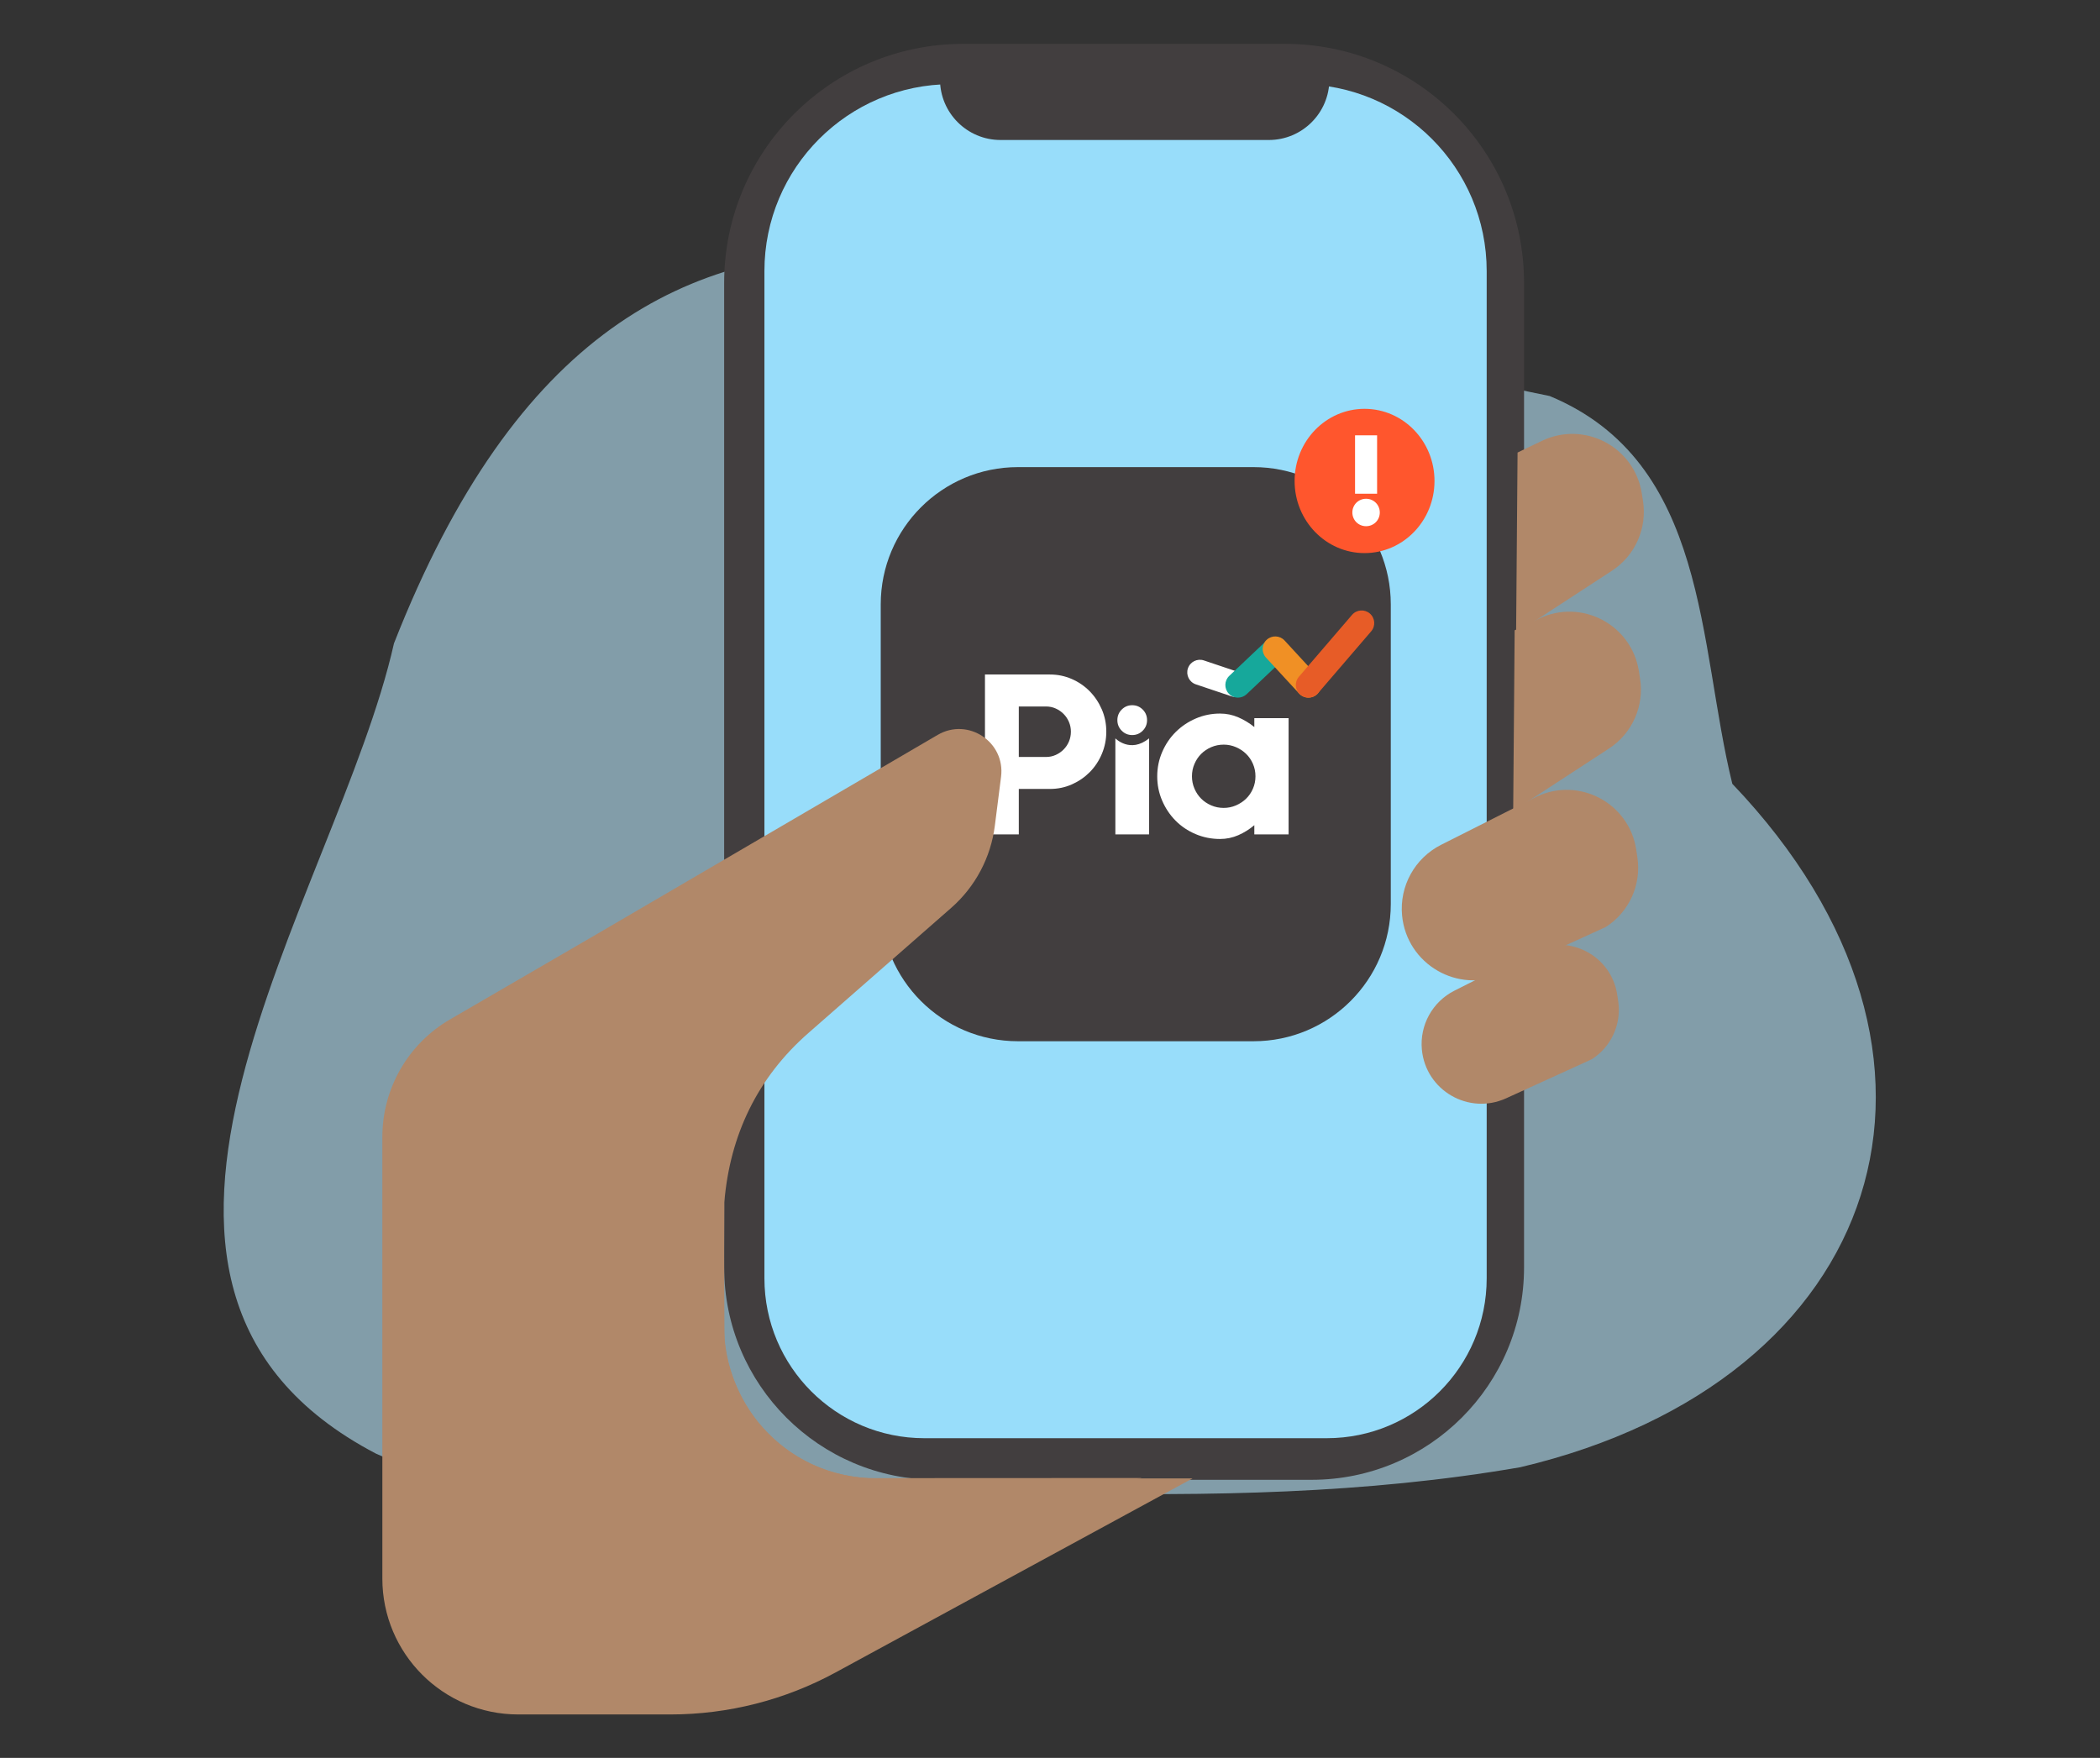
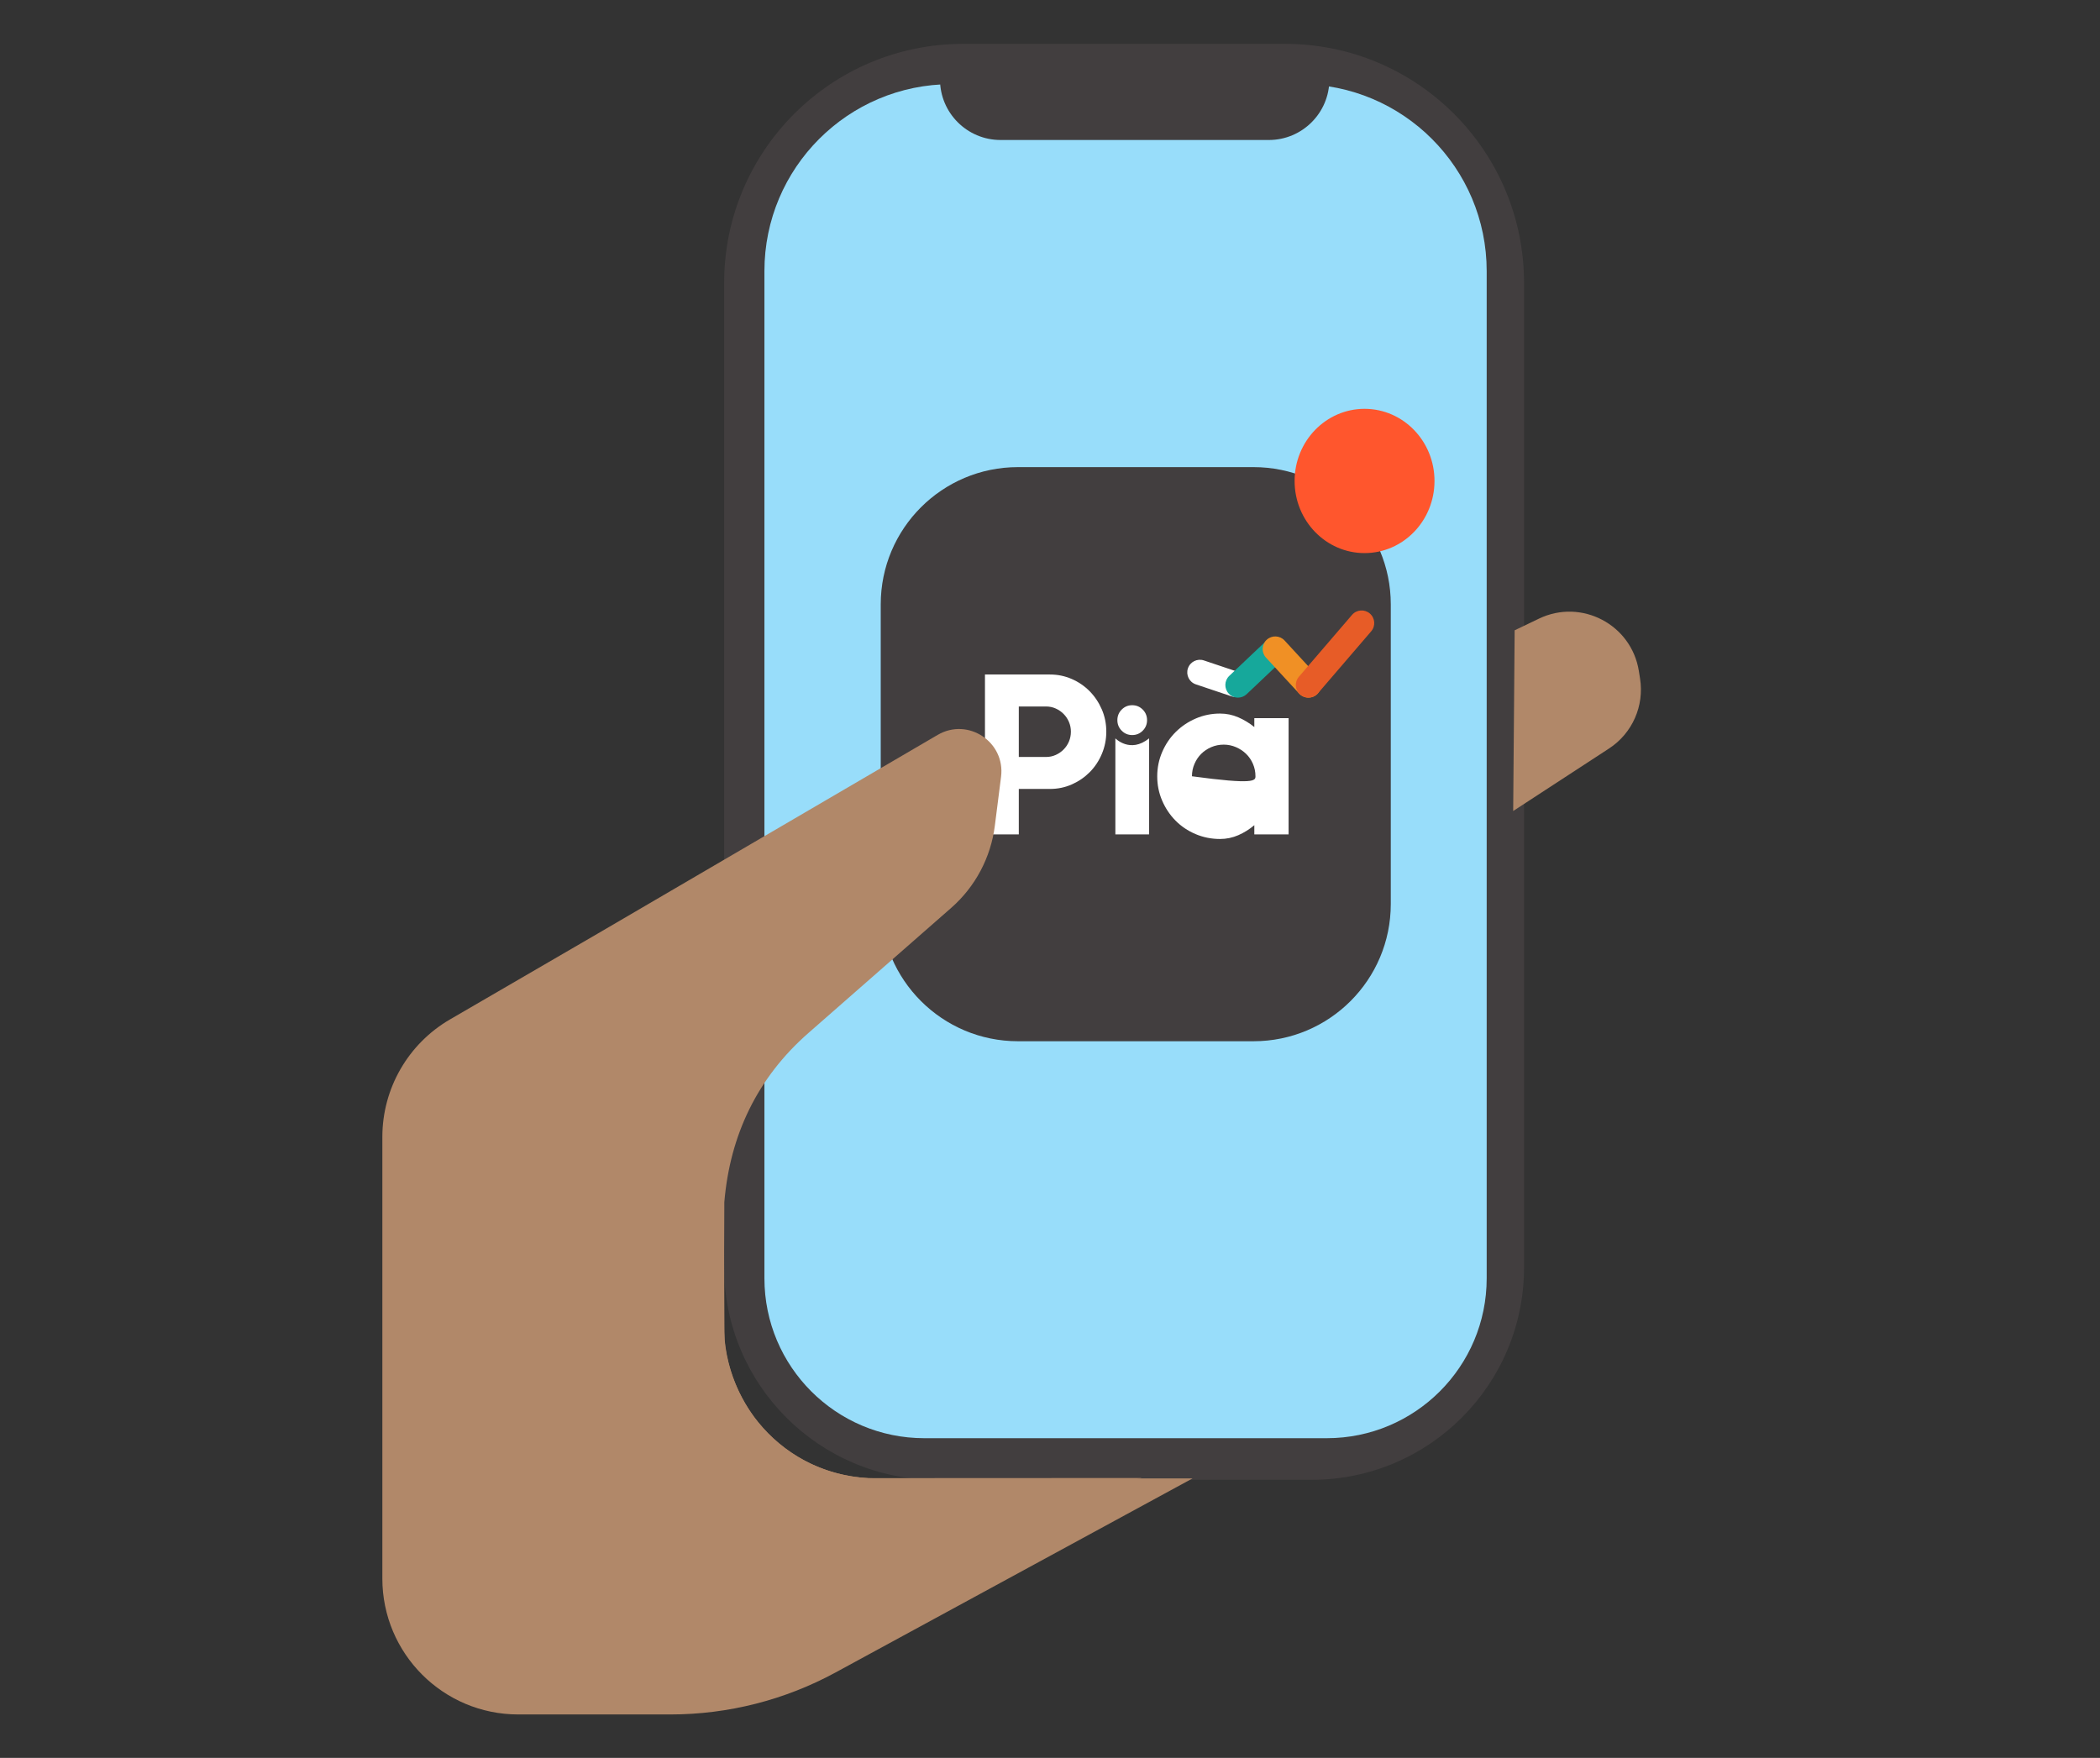
<svg xmlns="http://www.w3.org/2000/svg" xmlns:ns1="http://www.inkscape.org/namespaces/inkscape" xmlns:ns2="http://sodipodi.sourceforge.net/DTD/sodipodi-0.dtd" ns1:version="1.0 (4035a4f, 2020-05-01)" ns2:docname="pia-2.svg" viewBox="0 0 486.977 407.667" height="407.667" width="486.977" xml:space="preserve" id="svg1710" version="1.1">
  <rect x="0" y="0" width="486.977" height="407.667" fill="#333333" stroke="none" />
  <defs id="defs1714">
    <clipPath id="clipPath1726" clipPathUnits="userSpaceOnUse">
      <path id="path1724" d="M 0,305.75 H 365.233 V 0 H 0 Z" />
    </clipPath>
    <clipPath id="clipPath1734" clipPathUnits="userSpaceOnUse">
-       <path id="path1732" d="M 38.913,262.217 H 326.321 V 45.887 H 38.913 Z" />
-     </clipPath>
+       </clipPath>
    <clipPath id="clipPath1822" clipPathUnits="userSpaceOnUse">
      <path id="path1820" d="m 119.304,88.297 h 79.327 V 36.501 h -79.327 z" />
    </clipPath>
  </defs>
  <ns2:namedview ns1:current-layer="g1718" ns1:window-maximized="0" ns1:window-y="23" ns1:window-x="0" ns1:cy="203.83333" ns1:cx="243.48866" ns1:zoom="1.4987735" showgrid="false" id="namedview1712" ns1:window-height="480" ns1:window-width="738" ns1:pageshadow="2" ns1:pageopacity="0" guidetolerance="10" gridtolerance="10" objecttolerance="10" borderopacity="1" bordercolor="#666666" pagecolor="#ffffff" />
  <g transform="matrix(1.333,0,0,-1.333,0,407.667)" ns1:label="Pía Landscape" ns1:groupmode="layer" id="g1718">
    <g id="g1720">
      <g clip-path="url(#clipPath1726)" id="g1722">
        <g id="g1728">
          <g id="g1730" />
          <g id="g1742">
            <g id="g1740" opacity="0.6" clip-path="url(#clipPath1734)">
              <g id="g1738" transform="translate(269.588,236.927)">
                <path id="path1736" style="fill:#b7e5f9;fill-opacity:1;fill-rule:nonzero;stroke:none" d="m 0,0 c 27.687,-11.508 25.785,-43.203 31.772,-67.463 45.293,-47.436 26.551,-103.929 -36.883,-118.9 -53.796,-9.304 -109.312,-1.627 -163.706,-2.919 -11.986,0.155 -24.335,0.383 -35.343,5.272 -56.42,29.521 -6.779,96.99 3.108,140.973 C -158.538,65.227 -82.43,16.496 0,0" />
              </g>
            </g>
          </g>
        </g>
        <g transform="translate(223.546,298.196)" id="g1744">
          <path id="path1746" style="fill:#423e3f;fill-opacity:1;fill-rule:nonzero;stroke:none" d="m 0,0 h -55.986 c -22.966,0 -41.583,-18.618 -41.583,-41.583 v -171.286 c 0,-20.407 16.543,-36.95 36.95,-36.95 H 4.632 c 20.408,0 36.951,16.543 36.951,36.95 V -41.583 C 41.583,-18.618 22.966,0 0,0" />
        </g>
        <g transform="translate(226.106,291.185)" id="g1748">
          <path id="path1750" style="fill:#98ddfa;fill-opacity:1;fill-rule:nonzero;stroke:none" d="m 0,0 h -60.599 c -17.963,0 -32.525,-14.562 -32.525,-32.525 v -175.224 c 0,-15.365 12.456,-27.821 27.821,-27.821 H 4.704 c 15.365,0 27.82,12.456 27.82,27.821 V -32.525 C 32.524,-14.562 17.963,0 0,0" />
        </g>
        <g transform="translate(231.264,292.008)" id="g1752">
          <path id="path1754" style="fill:#423e3f;fill-opacity:1;fill-rule:nonzero;stroke:none" d="m 0,0 h -67.737 c 0,-5.819 4.717,-10.537 10.537,-10.537 h 46.663 C -4.718,-10.537 0,-5.819 0,0" />
        </g>
        <g transform="translate(264.001,227.095)" id="g1756">
-           <path id="path1758" style="fill:#b18869;fill-opacity:1;fill-rule:evenodd;stroke:none" d="m 0,0 4.233,2.032 c 7.374,3.54 16.078,-1.017 17.371,-9.094 l 0.211,-1.323 c 0.763,-4.768 -1.351,-9.539 -5.396,-12.177 L -0.254,-31.436 Z" />
-         </g>
+           </g>
        <g transform="translate(263.494,196.167)" id="g1760">
          <path id="path1762" style="fill:#b18869;fill-opacity:1;fill-rule:evenodd;stroke:none" d="m 0,0 4.233,2.032 c 7.374,3.54 16.078,-1.017 17.371,-9.094 l 0.21,-1.323 c 0.764,-4.768 -1.35,-9.539 -5.395,-12.177 L -0.254,-31.436 Z" />
        </g>
        <g transform="translate(218.068,124.676)" id="g1764">
          <path id="path1766" style="fill:#423e3f;fill-opacity:1;fill-rule:nonzero;stroke:none" d="M 0,0 H -40.973 C -54.16,0 -64.852,10.69 -64.852,23.878 v 52.127 c 0,13.188 10.692,23.879 23.879,23.879 H 0 c 13.188,0 23.878,-10.691 23.878,-23.879 V 23.878 C 23.878,10.69 13.188,0 0,0" />
        </g>
        <g transform="translate(218.405,170.774)" id="g1768">
-           <path id="path1770" style="fill:#ffffff;fill-opacity:1;fill-rule:nonzero;stroke:none" d="M 0,0 C 0,0.766 -0.146,1.486 -0.437,2.159 -0.729,2.832 -1.126,3.413 -1.628,3.901 -2.132,4.39 -2.723,4.778 -3.396,5.069 -4.073,5.359 -4.781,5.505 -5.524,5.505 -6.292,5.505 -7.014,5.359 -7.69,5.069 -8.364,4.778 -8.948,4.39 -9.438,3.901 -9.928,3.413 -10.319,2.832 -10.609,2.159 -10.901,1.486 -11.047,0.766 -11.047,0 c 0,-0.764 0.146,-1.484 0.438,-2.157 0.29,-0.675 0.681,-1.255 1.171,-1.743 0.49,-0.488 1.074,-0.878 1.748,-1.168 0.676,-0.291 1.398,-0.435 2.166,-0.435 0.743,0 1.451,0.144 2.128,0.435 0.673,0.29 1.264,0.68 1.768,1.168 0.502,0.488 0.899,1.068 1.191,1.743 C -0.146,-1.484 0,-0.764 0,0 m 5.764,10.115 v -20.228 h -5.962 v 1.608 c -0.849,-0.723 -1.776,-1.302 -2.782,-1.743 -1.007,-0.44 -2.066,-0.661 -3.18,-0.661 -1.509,0 -2.934,0.286 -4.273,0.856 -1.336,0.569 -2.496,1.351 -3.475,2.343 -0.981,0.994 -1.755,2.154 -2.326,3.478 -0.57,1.325 -0.854,2.728 -0.854,4.212 0,1.511 0.291,2.934 0.875,4.273 0.581,1.338 1.37,2.496 2.364,3.478 0.993,0.978 2.152,1.755 3.477,2.324 1.324,0.569 2.729,0.855 4.212,0.855 1.114,0 2.173,-0.219 3.18,-0.657 1.006,-0.437 1.933,-0.999 2.782,-1.688 v 1.55 z" />
+           <path id="path1770" style="fill:#ffffff;fill-opacity:1;fill-rule:nonzero;stroke:none" d="M 0,0 C 0,0.766 -0.146,1.486 -0.437,2.159 -0.729,2.832 -1.126,3.413 -1.628,3.901 -2.132,4.39 -2.723,4.778 -3.396,5.069 -4.073,5.359 -4.781,5.505 -5.524,5.505 -6.292,5.505 -7.014,5.359 -7.69,5.069 -8.364,4.778 -8.948,4.39 -9.438,3.901 -9.928,3.413 -10.319,2.832 -10.609,2.159 -10.901,1.486 -11.047,0.766 -11.047,0 C -0.146,-1.484 0,-0.764 0,0 m 5.764,10.115 v -20.228 h -5.962 v 1.608 c -0.849,-0.723 -1.776,-1.302 -2.782,-1.743 -1.007,-0.44 -2.066,-0.661 -3.18,-0.661 -1.509,0 -2.934,0.286 -4.273,0.856 -1.336,0.569 -2.496,1.351 -3.475,2.343 -0.981,0.994 -1.755,2.154 -2.326,3.478 -0.57,1.325 -0.854,2.728 -0.854,4.212 0,1.511 0.291,2.934 0.875,4.273 0.581,1.338 1.37,2.496 2.364,3.478 0.993,0.978 2.152,1.755 3.477,2.324 1.324,0.569 2.729,0.855 4.212,0.855 1.114,0 2.173,-0.219 3.18,-0.657 1.006,-0.437 1.933,-0.999 2.782,-1.688 v 1.55 z" />
        </g>
        <g transform="translate(198.791,182.379)" id="g1772">
          <path id="path1774" style="fill:#ffffff;fill-opacity:1;fill-rule:nonzero;stroke:none" d="m 0,0 c 0.503,-0.505 0.755,-1.119 0.755,-1.837 0,-0.722 -0.252,-1.334 -0.755,-1.839 -0.503,-0.506 -1.111,-0.759 -1.827,-0.759 -0.715,0 -1.325,0.253 -1.828,0.759 -0.503,0.505 -0.754,1.117 -0.754,1.839 0,0.718 0.251,1.332 0.754,1.837 0.503,0.505 1.113,0.758 1.828,0.758 C -1.111,0.758 -0.503,0.505 0,0" />
        </g>
        <g transform="translate(194.034,177.371)" id="g1776">
          <path id="path1778" style="fill:#ffffff;fill-opacity:1;fill-rule:nonzero;stroke:none" d="M 0,0 C 0,0 2.582,-2.665 5.86,0 V -16.709 H 0 Z" />
        </g>
        <g transform="translate(186.297,178.544)" id="g1780">
          <path id="path1782" style="fill:#ffffff;fill-opacity:1;fill-rule:nonzero;stroke:none" d="m 0,0 c 0,0.583 -0.112,1.14 -0.334,1.669 -0.223,0.53 -0.53,0.994 -0.922,1.391 -0.391,0.398 -0.849,0.717 -1.373,0.954 -0.524,0.239 -1.086,0.358 -1.686,0.358 h -4.748 v -8.783 h 4.748 c 0.6,0 1.162,0.119 1.686,0.358 0.524,0.238 0.982,0.555 1.373,0.954 0.392,0.397 0.699,0.861 0.922,1.39 C -0.112,-1.179 0,-0.61 0,0 M 6.159,0 C 6.159,-1.351 5.904,-2.637 5.395,-3.854 4.884,-5.073 4.185,-6.132 3.296,-7.034 2.405,-7.935 1.367,-8.65 0.176,-9.18 -1.015,-9.711 -2.289,-9.974 -3.648,-9.974 h -5.415 v -7.908 h -5.885 V 9.936 h 11.3 c 1.334,0 2.594,-0.259 3.786,-0.775 C 1.326,8.645 2.366,7.935 3.255,7.035 4.145,6.134 4.851,5.08 5.374,3.875 5.897,2.67 6.159,1.377 6.159,0" />
        </g>
        <g transform="translate(214.924,184.571)" id="g1784">
          <path id="path1786" style="fill:#ffffff;fill-opacity:1;fill-rule:nonzero;stroke:none" d="m 0,0 c -0.232,0 -0.468,0.037 -0.699,0.115 l -6.189,2.079 c -1.149,0.386 -1.768,1.631 -1.382,2.781 0.386,1.149 1.631,1.768 2.781,1.381 L 0.699,4.278 C 1.849,3.892 2.467,2.647 2.081,1.498 1.772,0.58 0.917,0 0,0" />
        </g>
        <g transform="translate(215.362,184.455)" id="g1788">
          <path id="path1790" style="fill:#16a89b;fill-opacity:1;fill-rule:nonzero;stroke:none" d="m 0,0 c -0.581,0 -1.162,0.229 -1.594,0.686 -0.834,0.88 -0.797,2.27 0.084,3.104 L 4.98,9.938 C 5.86,10.772 7.25,10.734 8.085,9.854 8.919,8.974 8.881,7.583 8.001,6.75 L 1.51,0.602 C 1.086,0.199 0.542,0 0,0" />
        </g>
        <g transform="translate(227.62,184.455)" id="g1792">
          <path id="path1794" style="fill:#f09025;fill-opacity:1;fill-rule:nonzero;stroke:none" d="m 0,0 c -0.592,0 -1.183,0.238 -1.615,0.708 l -5.768,6.257 c -0.822,0.892 -0.765,2.282 0.126,3.103 0.892,0.822 2.281,0.765 3.104,-0.126 L 1.614,3.684 C 2.436,2.792 2.379,1.403 1.487,0.581 1.065,0.192 0.532,0 0,0" />
        </g>
        <g transform="translate(227.619,184.455)" id="g1796">
          <path id="path1798" style="fill:#e75c27;fill-opacity:1;fill-rule:nonzero;stroke:none" d="M 0,0 C -0.506,0 -1.015,0.174 -1.43,0.53 -2.35,1.32 -2.455,2.706 -1.665,3.626 L 7.587,14.4 c 0.79,0.92 2.177,1.025 3.097,0.235 0.92,-0.79 1.025,-2.176 0.235,-3.096 L 1.667,0.765 C 1.232,0.259 0.618,0 0,0" />
        </g>
        <g transform="translate(243.911,146.564)" id="g1800">
-           <path id="path1802" style="fill:#b18869;fill-opacity:1;fill-rule:evenodd;stroke:none" d="m 0,0 c -0.48,5.104 2.215,9.981 6.792,12.289 l 16.65,8.393 c 7.405,3.476 16.069,-1.155 17.291,-9.242 l 0.201,-1.325 C 41.656,5.34 39.501,0.587 35.434,-2.016 L 17.562,-10.162 C 9.771,-13.712 0.805,-8.524 0,0" />
-         </g>
+           </g>
        <g transform="translate(247.354,123.225)" id="g1804">
-           <path id="path1806" style="fill:#b18869;fill-opacity:1;fill-rule:evenodd;stroke:none" d="m 0,0 c -0.401,4.258 1.848,8.328 5.667,10.253 l 13.892,7.003 c 6.177,2.901 13.406,-0.963 14.426,-7.711 L 34.152,8.439 C 34.755,4.456 32.957,0.491 29.563,-1.681 L 14.652,-8.478 C 8.152,-11.441 0.671,-7.112 0,0" />
-         </g>
+           </g>
        <g transform="translate(104.035,143.436)" id="g1808">
          <path id="path1810" style="fill:#b18869;fill-opacity:1;fill-rule:nonzero;stroke:none" d="m 0,0 59.086,34.537 c 5.276,3.084 11.797,-1.227 11.027,-7.289 l -1.082,-8.52 C 68.329,13.195 65.625,8.111 61.432,4.436 L 36.591,-17.335 c -8.837,-7.744 -13.645,-17.729 -14.62,-29.438 v -0.887 l -0.085,-20.196 c 0,-15.047 11.606,-26.957 26.653,-26.957 h 54.894 l -62.104,-33.761 c -8.822,-4.796 -18.703,-7.308 -28.744,-7.308 h -26.458 c -13.06,0 -23.647,10.587 -23.647,23.647 v 76.824 c 0,8.425 4.482,16.214 11.766,20.446 z" />
        </g>
        <g transform="translate(249.551,222.151)" id="g1812">
          <path id="path1814" style="fill:#ff562d;fill-opacity:1;fill-rule:nonzero;stroke:none" d="m 0,0 c 0,-6.93 -5.448,-12.549 -12.169,-12.549 -6.721,0 -12.168,5.619 -12.168,12.549 0,6.931 5.447,12.549 12.168,12.549 C -5.448,12.549 0,6.931 0,0" />
        </g>
        <g id="g1816">
          <g id="g1818" />
          <g id="g1830">
            <g id="g1828" clip-path="url(#clipPath1822)">
              <g id="g1826" transform="translate(125.964,88.297)">
                <path id="path1824" style="fill:#b18869;fill-opacity:1;fill-rule:nonzero;stroke:none" d="m 0,0 -6.279,-29.198 c -0.863,-4.219 -0.252,-8.608 1.729,-12.432 3.885,-7.497 12.286,-11.491 20.553,-9.77 l 56.663,11.793 -47.605,-0.023 c -8.134,0.437 -14.78,4.384 -19.153,9.778 -3.422,4.222 -5.438,9.597 -5.813,14.134 l -0.032,2.44 z" />
              </g>
            </g>
          </g>
        </g>
-         <path id="path1832" style="fill:#ffffff;fill-opacity:1;fill-rule:nonzero;stroke:none" d="m 235.73,230.091 h 3.835 v -10.159 h -3.835 z m -0.469,-13.422 c 0,0.326 0.061,0.635 0.184,0.927 0.122,0.293 0.292,0.548 0.509,0.765 0.217,0.218 0.472,0.388 0.765,0.51 0.293,0.123 0.603,0.184 0.929,0.184 0.326,0 0.636,-0.061 0.928,-0.184 0.292,-0.122 0.547,-0.292 0.764,-0.51 0.218,-0.217 0.389,-0.472 0.511,-0.765 0.122,-0.292 0.184,-0.601 0.184,-0.927 0,-0.327 -0.062,-0.637 -0.184,-0.929 -0.122,-0.293 -0.293,-0.548 -0.511,-0.765 -0.217,-0.218 -0.472,-0.388 -0.764,-0.51 -0.292,-0.123 -0.602,-0.184 -0.928,-0.184 -0.326,0 -0.636,0.061 -0.929,0.184 -0.293,0.122 -0.548,0.292 -0.765,0.51 -0.217,0.217 -0.387,0.472 -0.509,0.765 -0.123,0.292 -0.184,0.602 -0.184,0.929" />
      </g>
    </g>
  </g>
</svg>